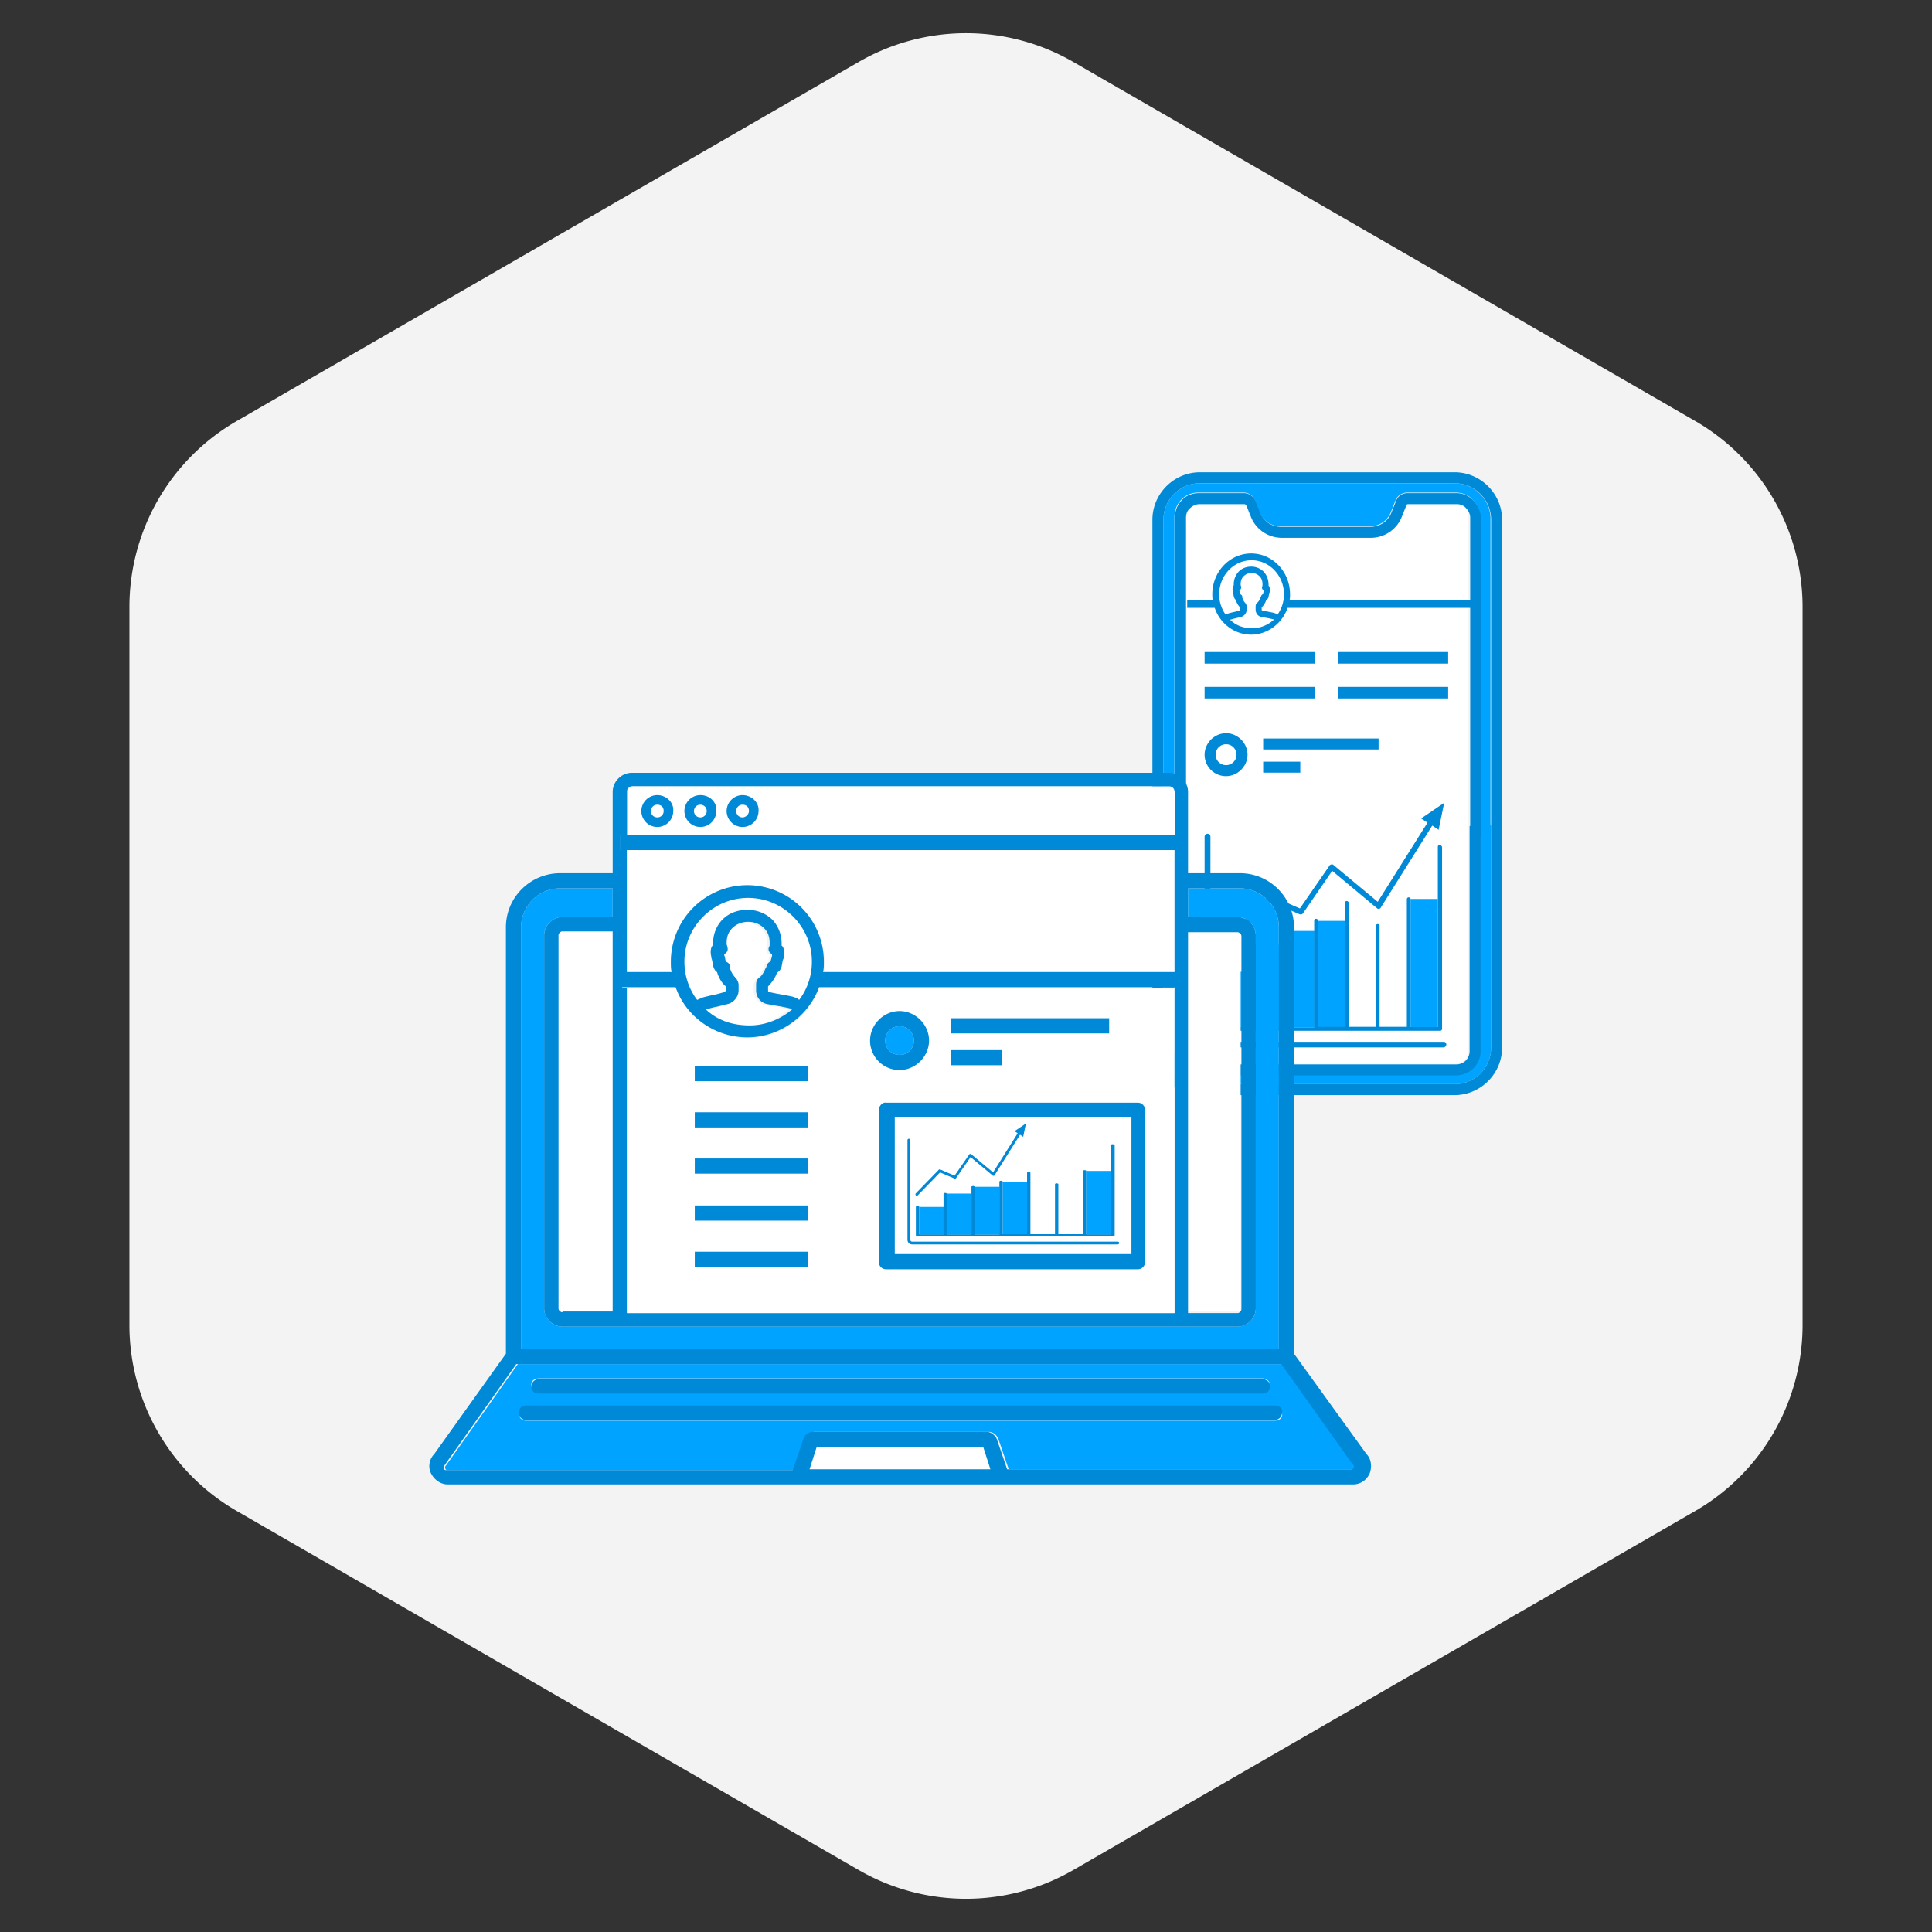
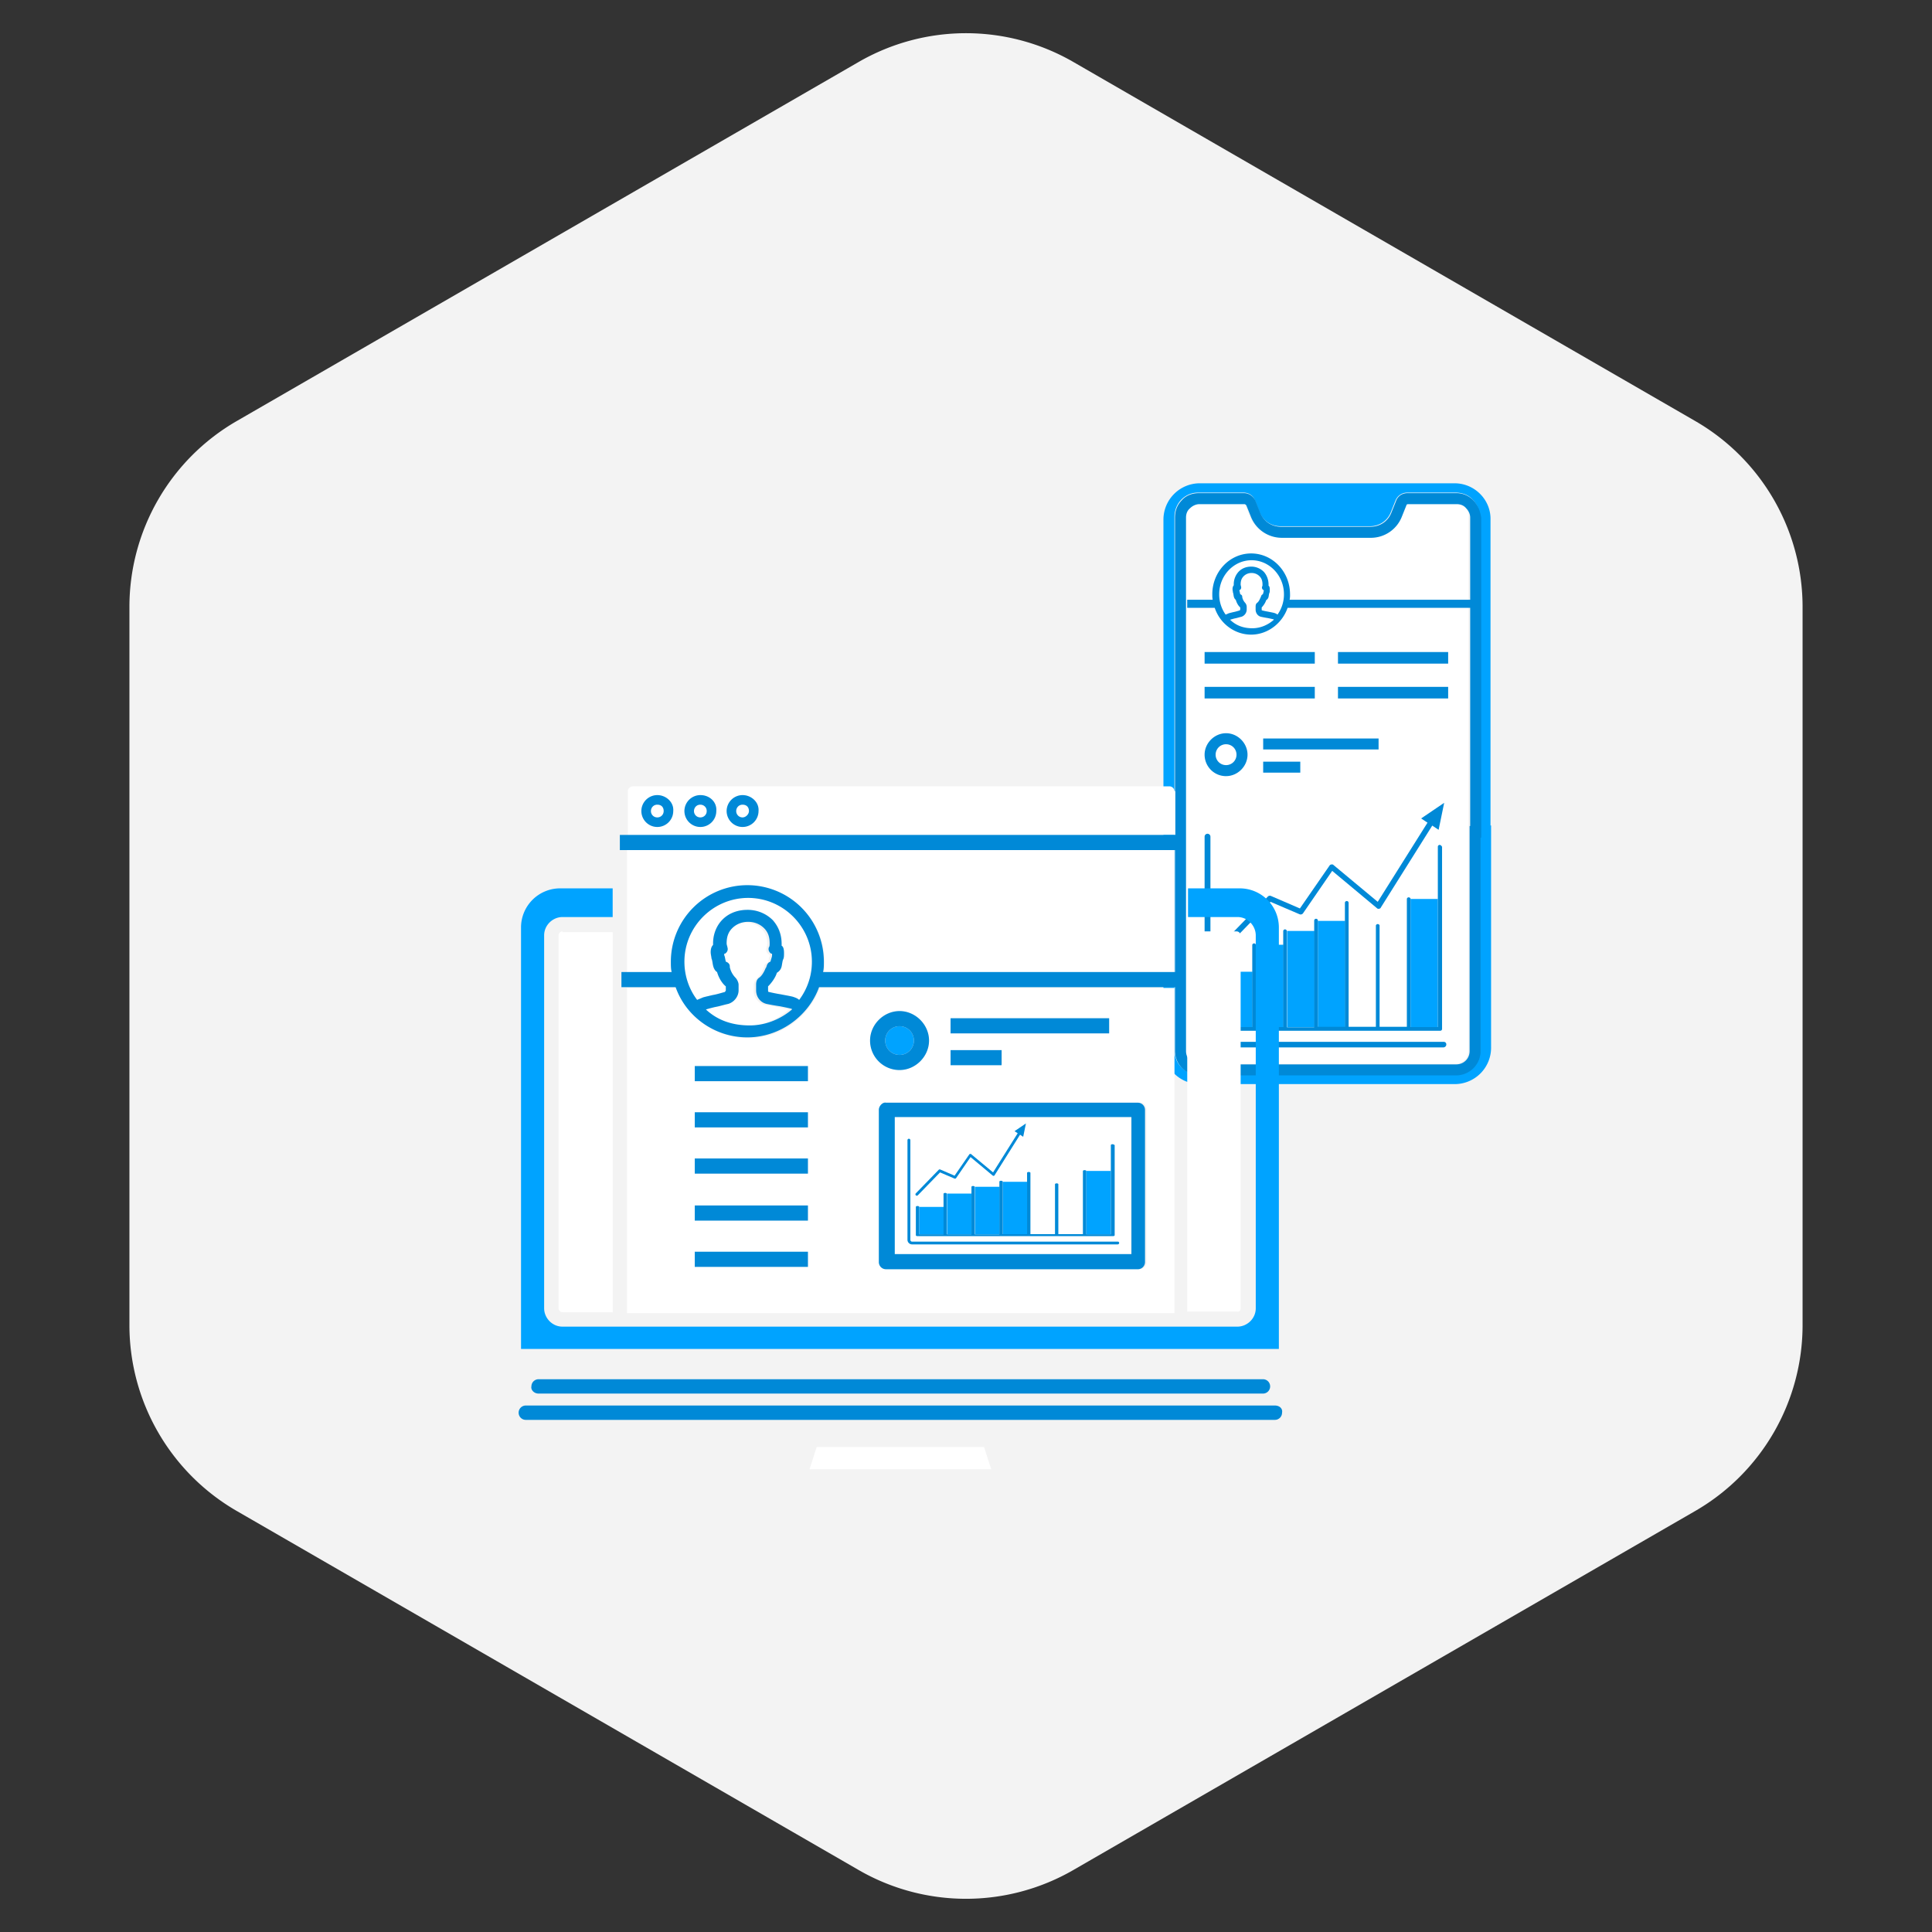
<svg xmlns="http://www.w3.org/2000/svg" fill="none" height="180" viewBox="0 0 180 180" width="180">
  <rect x="0" y="0" width="180" height="180" fill="#333333" stroke="none" />
  <path d="m80 174.226a19.998 19.998 0 0 0 20 0l57.942-33.452a20.002 20.002 0 0 0 10-17.321v-66.906a20 20 0 0 0 -10-17.32l-57.942-33.454a20 20 0 0 0 -20 0l-57.942 33.454a20 20 0 0 0 -10 17.32v66.906a20.002 20.002 0 0 0 10 17.321z" fill="#f3f3f3" />
  <path d="m135.518 45.027h-23.72a3.39 3.39 0 0 0 -3.403 3.404v49.169a3.389 3.389 0 0 0 3.403 3.403h23.72a3.389 3.389 0 0 0 3.403-3.403v-20.696h-1.026v20.964a2.283 2.283 0 0 1 -2.269 2.269h-23.936a2.283 2.283 0 0 1 -2.269-2.27v-49.705c0-.594.216-1.189.648-1.62a2.166 2.166 0 0 1 1.567-.65h4.215c.486 0 .918.271 1.08.757l.432 1.08c.325.811 1.081 1.298 1.946 1.298h8.32c.865 0 1.621-.487 1.945-1.297l.433-1.08a1.175 1.175 0 0 1 1.08-.757h4.539c.594 0 1.188.216 1.567.648.432.432.648.973.648 1.621v29.878h1.026v-29.609c.054-1.837-1.458-3.404-3.349-3.404z" fill="#00a3ff" />
  <path d="m136.491 47.296c-.216-.216-.54-.378-.864-.378h-4.539c-.054 0-.108.054-.162.108l-.432 1.08a3.101 3.101 0 0 1 -2.864 1.946h-8.321a3.1 3.1 0 0 1 -2.863-1.945l-.432-1.08c0-.055-.054-.109-.162-.109h-4.215c-.324 0-.648.108-.864.378-.216.216-.378.54-.378.865v49.707c0 .703.54 1.243 1.242 1.243h23.936c.702 0 1.242-.54 1.242-1.243v-49.708c.054-.325-.054-.595-.324-.865z" fill="#fff" />
  <g fill="#0089d7">
-     <path d="m138.921 97.598a3.39 3.39 0 0 1 -3.404 3.404h-23.719a3.39 3.39 0 0 1 -3.404-3.404v-49.168a3.39 3.39 0 0 1 3.404-3.404h23.719a3.39 3.39 0 0 1 3.404 3.404v29.338h1.026v-29.338c0-2.43-1.999-4.43-4.43-4.43h-23.719c-2.432 0-4.431 2-4.431 4.43v49.168c0 2.431 1.999 4.43 4.431 4.43h23.719c2.431 0 4.43-1.999 4.43-4.43v-20.694h-1.026z" />
    <path d="m137.244 46.594a2.163 2.163 0 0 0 -1.567-.649h-4.538c-.487 0-.919.27-1.081.757l-.432 1.08c-.324.81-1.081 1.297-1.945 1.297h-8.321c-.864 0-1.621-.486-1.945-1.297l-.432-1.08a1.176 1.176 0 0 0 -1.081-.757h-4.214c-.595 0-1.189.216-1.567.649-.432.432-.648.972-.648 1.62v49.708a2.282 2.282 0 0 0 2.269 2.269h23.935a2.282 2.282 0 0 0 2.269-2.269v-20.962h-1.026v20.963c0 .703-.54 1.243-1.243 1.243h-23.935c-.703 0-1.243-.54-1.243-1.243v-49.708c0-.325.108-.649.378-.865.216-.216.541-.378.865-.378h4.214c.054 0 .108.054.162.108l.433 1.08a3.099 3.099 0 0 0 2.863 1.946h8.321a3.099 3.099 0 0 0 2.863-1.946l.433-1.08c0-.054.054-.108.162-.108h4.538c.324 0 .649.108.865.378.216.216.378.54.378.864v29.826h1.027v-29.826c-.109-.648-.325-1.188-.757-1.62z" />
    <path d="m122.496 60.75h-10.266v1.08h10.266zm12.426 0h-10.266v1.08h10.266zm-12.426 3.242h-10.266v1.08h10.266zm12.426 0h-10.266v1.08h10.266zm-20.692 8.318c1.08 0 1.999-.918 1.999-1.998 0-1.081-.919-2-1.999-2-1.081 0-2 .919-2 2 0 1.08.865 1.999 2 1.999zm0-2.97c.54 0 .972.431.972.972 0 .54-.432.972-.972.972a.968.968 0 0 1 -.973-.972c0-.54.432-.973.973-.973zm14.21.001v-.54h-10.752v1.026h10.752zm-7.295 2.106v-.486h-3.457v1.026h3.457zm-.956-16.083c0-2.099-1.622-3.801-3.621-3.801s-3.62 1.702-3.62 3.801c0 .198 0 .357.037.515h-2.376v.753h2.565c.49 1.465 1.848 2.495 3.394 2.495s2.904-1.07 3.394-2.495h17.122v-.753h-16.933a2.18 2.18 0 0 0 .038-.515zm-5.582 2.377c.113-.04.264-.08.415-.12.226-.039.452-.118.641-.158a.72.72 0 0 0 .49-.673v-.277a.6.6 0 0 0 -.151-.356 1.102 1.102 0 0 1 -.264-.515v-.04c0-.119-.075-.198-.188-.238-.038-.158-.038-.237-.076-.316v-.08h.038c.113-.079.151-.198.113-.317 0-.04-.037-.118-.037-.198 0-.316.075-.554.264-.752.188-.198.452-.317.754-.317s.566.12.754.317c.189.198.264.436.264.752 0 .08 0 .159-.038.198a.273.273 0 0 0 .113.317h.038v.08c0 .079-.037.158-.075.316-.113.04-.151.12-.189.238 0 0 0 .04-.038.08-.075.197-.188.395-.301.474-.113.08-.151.199-.151.357v.277c0 .317.189.594.49.673.189.04.377.08.641.12.189.039.377.078.528.118 0 0 .038 0 .038.04-.528.475-1.245.792-1.999.792-.867 0-1.546-.278-2.074-.792zm4.412-.476c-.075-.079-.188-.118-.301-.158-.151-.04-.377-.08-.566-.119a7.174 7.174 0 0 1 -.566-.119c-.037 0-.037-.04-.037-.079v-.198c.226-.237.377-.515.414-.673a.489.489 0 0 0 .227-.317c.037-.198.037-.277.075-.356.038-.08.038-.159.038-.317 0-.198-.038-.317-.113-.357v-.079c0-.475-.151-.871-.415-1.188a1.64 1.64 0 0 0 -1.207-.515c-.452 0-.867.159-1.169.475a1.722 1.722 0 0 0 -.453 1.188v.08c-.075.079-.113.198-.113.356 0 .119.038.238.038.317.038.08.038.158.075.356.038.159.114.278.189.317.075.278.226.555.415.713v.198c0 .04-.038.04-.038.08-.151.039-.377.118-.603.158-.151.04-.34.079-.453.119-.075.04-.188.079-.264.118a3.239 3.239 0 0 1 -.603-1.9c0-1.743 1.357-3.169 3.017-3.169 1.659 0 3.017 1.426 3.017 3.168a3.23 3.23 0 0 1 -.604 1.901zm15.484 39.801h-21.385a.337.337 0 0 1 -.345-.345v-18.771a.273.273 0 0 0 -.271-.271.274.274 0 0 0 -.272.271v18.77c0 .468.395.863.864.863h21.384a.274.274 0 0 0 .271-.271c0-.148-.098-.247-.246-.247z" />
    <path d="m124.241 80.593c-.049-.05-.123-.074-.197-.05a.209.209 0 0 0 -.173.1l-2.762 3.995-2.688-1.16a.262.262 0 0 0 -.296.05l-4.317 4.44a.27.27 0 0 0 0 .37.27.27 0 0 0 .173.074.279.279 0 0 0 .197-.074l4.193-4.316 2.713 1.159a.27.27 0 0 0 .321-.099l2.713-3.946 4.169 3.477c.049.05.123.074.197.05.074 0 .148-.05.172-.124l4.785-7.621.592.395.518-2.516-2.146 1.455.592.395-4.636 7.374z" />
  </g>
  <path d="m114.152 95.715h2.541v-5.18h-2.541zm2.887-6.068v6.043h2.541v-7.67h-2.541v1.628zm2.887.54v5.525h2.54v-8.978h-2.54zm2.859 5.525h2.541v-9.915h-2.541z" fill="#00a3ff" />
  <path d="m125.672 95.716h2.54v-9.446h-2.54v9.448zm2.887-6.166v6.166h2.54v-9.446h-2.54v3.279z" fill="#fff" />
  <path d="m131.418 89.55v6.166h2.54v-11.962h-2.54z" fill="#00a3ff" />
  <path d="m134.132 78.719a.168.168 0 0 0 -.172.172v16.797h-2.541v-11.963a.186.186 0 0 0 -.173-.123.168.168 0 0 0 -.172.173v11.888h-2.541v-9.446a.184.184 0 0 0 -.172-.123.186.186 0 0 0 -.173.123v9.446h-2.54v-11.543a.169.169 0 0 0 -.173-.172.169.169 0 0 0 -.173.172v11.544h-2.515v-9.891a.169.169 0 0 0 -.173-.173.169.169 0 0 0 -.173.173v9.94h-2.54v-8.979c-.025-.073-.099-.147-.173-.147a.169.169 0 0 0 -.173.172v8.929h-2.54v-7.646c-.025-.074-.074-.148-.173-.148a.168.168 0 0 0 -.172.173v7.621h-2.516v-5.18c0-.074-.074-.147-.173-.147a.168.168 0 0 0 -.172.172v5.328c0 .098.074.172.172.172h20.201a.168.168 0 0 0 .172-.172v-16.971c-.049-.074-.123-.172-.222-.172z" fill="#0089d7" />
  <path d="m119.149 86.403a3.644 3.644 0 0 0 -3.638-3.637h-4.826v2.672h4.604c.965 0 1.707.817 1.707 1.708v34.746c0 .966-.816 1.708-1.707 1.708h-62.885c-.966 0-1.708-.817-1.708-1.708v-34.746c0-.965.817-1.708 1.708-1.708h4.677v-2.672h-4.9a3.644 3.644 0 0 0 -3.638 3.637v39.276h70.606z" fill="#00a3ff" />
  <path d="m52.406 86.773c-.148 0-.37.149-.37.372v34.746c0 .149.148.371.37.371h4.678v-35.414h-4.678zm63.182 35.118v-34.746c0-.149-.149-.372-.371-.372h-4.604v35.415h4.604c.222.074.371-.074.371-.297z" fill="#fff" />
-   <path d="m126.278 136.742c0-.075.074-.223-.074-.297l-.074-.075-6.608-9.28h-71.275l-6.682 9.429c-.148.148-.074.223-.074.297s.075.148.223.148h32.296l1.04-3.044c.222-.297.52-.519.89-.519h16.112c.37 0 .668.148.89.519l.075.149.965 2.821h32.148c.074 0 .074-.074.148-.148zm-76.1-8.316h67.488c.371 0 .668.297.668.668a.666.666 0 0 1 -.668.669h-67.488a.666.666 0 0 1 -.668-.669c-.075-.371.222-.668.668-.668zm68.602 3.935h-69.79a.665.665 0 0 1 -.668-.668c0-.371.297-.668.668-.668h69.79c.371 0 .668.297.668.668.074.371-.223.668-.668.668z" fill="#00a3ff" />
  <path d="m76.09 134.812-.668 2.079h16.928l-.669-2.079z" fill="#fff" />
-   <path d="m120.561 126.124v-39.72c0-2.748-2.227-5.05-5.048-5.05h-4.826v-7.572c0-.965-.817-1.782-1.782-1.782h-50.04c-.966 0-1.783.817-1.783 1.782v7.573h-4.9c-2.747 0-5.049 2.227-5.049 5.048v39.721l-6.682 9.355c-.445.445-.593 1.188-.297 1.782.297.594.891 1.039 1.56 1.039h84.341c.668 0 1.262-.371 1.559-1.039.223-.594.149-1.337-.297-1.782zm-45.14 10.766.668-2.079h15.517l.668 2.079zm18.412 0-.965-2.822-.074-.148c-.223-.297-.52-.52-.891-.52h-16.111c-.371 0-.668.149-.891.52l-1.04 3.044h-32.296c-.148 0-.222-.074-.222-.149 0-.074-.075-.222.074-.297l6.682-9.429h71.274l6.608 9.281.074.074c.149.149.075.223.075.297s-.075.149-.223.149zm-45.289-50.487a3.644 3.644 0 0 1 3.638-3.638h4.9v2.673h-4.677c-.965 0-1.708.817-1.708 1.708v34.746c0 .965.817 1.708 1.708 1.708h62.885c.965 0 1.707-.817 1.707-1.708v-34.746c0-.965-.816-1.708-1.707-1.708h-4.603v-2.673h4.826a3.643 3.643 0 0 1 3.637 3.638v39.276h-70.606zm3.86 35.86c-.148 0-.37-.148-.37-.371v-34.746c0-.149.148-.371.37-.371h4.678v35.414h-4.677v.074zm58.283 0v-35.414h4.603c.148 0 .371.148.371.371v34.746c0 .149-.148.372-.371.372h-4.603zm-.594-43.061h-.668v11.433h.668v1.411h-.668v30.292h-51.006v-30.292h-.446v-1.41h.446v-11.435h-.669v-1.411h.669v-4.083c0-.223.222-.446.445-.446h50.041c.223 0 .445.223.445.446v4.083h.669v1.41h.074z" fill="#0089d7" />
  <path d="m50.18 129.836h67.488a.665.665 0 0 0 .668-.668.665.665 0 0 0 -.668-.668h-67.489a.665.665 0 0 0 -.668.668c-.074.297.223.668.668.668zm68.598 1.113h-69.79a.665.665 0 0 0 -.668.668c0 .372.297.669.668.669h69.79a.666.666 0 0 0 .668-.669c.075-.371-.222-.668-.668-.668z" fill="#0089d7" />
  <path d="m58.418 90.633h4.232c-.074-.297-.075-.668-.075-.965a7.13 7.13 0 0 1 7.128-7.128 7.13 7.13 0 0 1 7.127 7.128c0 .37 0 .668-.074.965h32.668v-11.434h-51.006zm2.82-15.664a.585.585 0 0 0 -.593.594c0 .297.222.594.593.594.372 0 .594-.223.594-.594a.586.586 0 0 0 -.594-.594zm7.946 0a.586.586 0 0 0 -.594.594c0 .297.223.594.594.594s.594-.223.594-.594c0-.297-.297-.594-.594-.594zm-3.934 0a.586.586 0 0 0 -.594.594c0 .297.223.594.594.594a.586.586 0 0 0 .594-.594.586.586 0 0 0 -.594-.594z" fill="#fff" />
  <path d="m109.424 73.707a.48.48 0 0 0 -.446-.445h-50.04a.48.48 0 0 0 -.446.445v4.084h51.006v-4.084zm-48.185 3.341a1.49 1.49 0 0 1 -1.485-1.485 1.49 1.49 0 0 1 1.485-1.485 1.49 1.49 0 0 1 1.485 1.485c.074.817-.668 1.485-1.485 1.485zm4.01 0a1.49 1.49 0 0 1 -1.485-1.485 1.49 1.49 0 0 1 1.485-1.485 1.49 1.49 0 0 1 1.484 1.485c.075.817-.594 1.485-1.484 1.485zm3.934 0a1.49 1.49 0 0 1 -1.484-1.485 1.49 1.49 0 0 1 1.484-1.485 1.49 1.49 0 0 1 1.485 1.485c.075.817-.668 1.485-1.485 1.485zm.52 19.676c-3.044 0-5.717-2.004-6.682-4.677h-4.603v30.292h51.006v-30.292h-33.039c-1.04 2.747-3.638 4.677-6.682 4.677zm-4.974 2.599h10.541v1.41h-10.54v-1.41zm0 4.306h10.541v1.411h-10.54v-1.411zm0 4.306h10.541v1.411h-10.54v-1.411zm0 4.381h10.541v1.41h-10.54v-1.41zm0 4.306h10.541v1.41h-10.54v-1.41zm42.096-13.216v14.181a.665.665 0 0 1 -.668.668h-23.461a.665.665 0 0 1 -.668-.668v-14.181c0-.371.297-.668.668-.668h23.461c.371-.074.668.297.668.668zm-18.264-8.538h14.775v1.336h-14.775zm0 2.97h4.826v1.336h-4.826zm-4.751-3.638c1.485 0 2.748 1.262 2.748 2.747s-1.263 2.747-2.748 2.747c-1.484 0-2.746-1.262-2.746-2.747a2.74 2.74 0 0 1 2.746-2.747z" fill="#fff" />
  <path d="m61.239 74.078a1.49 1.49 0 0 0 -1.485 1.485 1.49 1.49 0 0 0 1.485 1.485 1.49 1.49 0 0 0 1.485-1.485c.074-.817-.668-1.485-1.485-1.485zm0 2.079a.586.586 0 0 1 -.594-.594c0-.297.223-.594.594-.594s.594.223.594.594a.586.586 0 0 1 -.594.594zm4.011-2.079a1.49 1.49 0 0 0 -1.484 1.485 1.49 1.49 0 0 0 1.485 1.485 1.49 1.49 0 0 0 1.484-1.485c.075-.817-.594-1.485-1.484-1.485zm0 2.079a.586.586 0 0 1 -.594-.594c0-.297.223-.594.594-.594.297 0 .594.223.594.594a.586.586 0 0 1 -.593.594zm3.934-2.079a1.49 1.49 0 0 0 -1.485 1.485 1.49 1.49 0 0 0 1.485 1.485 1.49 1.49 0 0 0 1.485-1.485c.074-.817-.668-1.485-1.485-1.485zm0 2.079a.586.586 0 0 1 -.594-.594c0-.297.223-.594.594-.594s.594.223.594.594c0 .297-.297.594-.594.594zm40.24 1.633h-51.674v1.41h52.342v-1.41z" fill="#0089d7" />
  <path d="m73.491 94.05a22.522 22.522 0 0 0 -1.04-.223c-.445-.074-.89-.148-1.261-.223-.52-.148-.966-.668-.966-1.262v-.52c0-.222.075-.445.297-.668a2.67 2.67 0 0 0 .594-.89c0-.075.075-.15.075-.15 0-.222.148-.37.37-.445.075-.297.075-.445.15-.594v-.148h-.075c-.223-.149-.297-.371-.223-.594 0-.149.074-.223.074-.371 0-.594-.148-1.04-.52-1.411a2.073 2.073 0 0 0 -1.484-.594c-.594 0-1.114.223-1.485.594s-.52.817-.52 1.41c0 .223.074.298.074.372.075.223 0 .445-.222.594h-.075v.148c0 .149.075.297.149.594a.76.76 0 0 1 .371.446v.074c.075.371.297.817.52.965.223.149.297.371.297.668v.52c0 .594-.371 1.114-.965 1.262-.372.075-.817.223-1.262.297-.297.075-.594.149-.817.223 1.04.965 2.45 1.485 3.935 1.485s2.895-.594 3.935-1.485c.148-.074.148-.074.074-.074z" fill="#fff" />
  <path d="m75.645 89.596c0-3.267-2.673-5.94-5.94-5.94s-5.94 2.673-5.94 5.94c0 1.336.446 2.524 1.188 3.564.149-.075.297-.149.52-.223l.891-.223c.446-.074.891-.223 1.188-.297.074 0 .074-.074.074-.148v-.372c-.37-.37-.668-.816-.817-1.336-.222-.149-.37-.297-.37-.594-.075-.371-.075-.52-.15-.668-.073-.149-.073-.297-.073-.594 0-.371.074-.594.222-.668v-.149c0-.89.297-1.708.891-2.227.594-.594 1.41-.891 2.302-.891.89 0 1.782.297 2.376.965.594.594.89 1.337.816 2.228v.148c.149.148.223.371.223.668 0 .223-.074.446-.074.594-.074.148-.074.297-.149.668-.074.297-.222.52-.445.594-.149.297-.371.891-.817 1.262v.372c0 .074.074.148.074.148.297.074.743.149 1.114.223s.817.148 1.114.223c.222.074.445.148.594.297a5.875 5.875 0 0 0 1.188-3.564z" fill="#fff" />
  <path d="m76.757 89.596a7.13 7.13 0 0 0 -7.128-7.127 7.13 7.13 0 0 0 -7.127 7.127c0 .371 0 .668.074.965h-4.678v1.411h5.049c.965 2.747 3.638 4.677 6.682 4.677s5.717-2.004 6.682-4.677h33.707v-1.41h-33.336c.075-.298.075-.595.075-.966zm-10.989 4.455c.223-.074.52-.149.817-.223.446-.074.891-.223 1.262-.297.52-.148.966-.668.966-1.262v-.52c0-.222-.15-.52-.298-.668a2.027 2.027 0 0 1 -.52-.965v-.074c0-.223-.148-.372-.37-.446-.075-.297-.075-.445-.149-.594v-.148h.074c.223-.149.297-.371.223-.594 0-.075-.074-.223-.074-.372 0-.593.148-1.039.52-1.41.37-.371.89-.594 1.484-.594s1.114.223 1.485.594.52.817.52 1.41c0 .149 0 .297-.074.372-.075.222 0 .445.222.594h.075v.148c0 .149-.075.297-.149.594-.222.074-.297.223-.37.446 0 0-.001.074-.075.148-.149.371-.371.743-.594.891-.223.149-.297.371-.297.668v.52c0 .594.371 1.114.965 1.262.371.074.742.149 1.262.223.371.074.742.148 1.04.223 0 0 .074 0 .074.074-1.04.89-2.45 1.485-3.935 1.485-1.708 0-3.044-.52-4.084-1.485zm8.687-.891c-.148-.148-.371-.223-.594-.297-.297-.074-.743-.149-1.114-.223a14.636 14.636 0 0 1 -1.113-.222c-.075 0-.075-.075-.075-.149v-.371c.446-.446.743-.965.817-1.262.223-.149.371-.297.446-.594.074-.372.074-.52.148-.669.074-.148.074-.297.074-.594 0-.37-.074-.593-.222-.668v-.148c0-.891-.297-1.633-.817-2.227a3.303 3.303 0 0 0 -2.376-.966c-.89 0-1.707.297-2.301.891s-.892 1.41-.892 2.227v.15c-.148.148-.222.37-.222.667 0 .223.074.446.074.594.074.149.074.297.148.668.075.297.223.52.372.594.148.52.445 1.04.816 1.337v.371c0 .074-.074.074-.074.148-.297.075-.742.223-1.188.297-.297.075-.668.149-.89.223-.149.074-.372.149-.52.223-.743-.965-1.188-2.227-1.188-3.564 0-3.267 2.673-5.94 5.94-5.94 3.266 0 5.939 2.673 5.939 5.94a5.876 5.876 0 0 1 -1.188 3.564zm.818 6.16h-10.542v1.411h10.542v-1.41zm0 4.309h-10.542v1.411h10.542zm0 4.305h-10.542v1.41h10.542zm0 4.378h-10.542v1.411h10.542zm0 4.309h-10.542v1.411h10.542z" fill="#0089d7" />
  <path d="m83.81 98.282a1.33 1.33 0 0 0 1.335-1.336 1.33 1.33 0 0 0 -1.336-1.337 1.33 1.33 0 0 0 -1.336 1.337 1.33 1.33 0 0 0 1.336 1.336z" fill="#00a3ff" />
  <path d="m83.81 99.693c1.484 0 2.746-1.262 2.746-2.747s-1.262-2.747-2.746-2.747c-1.485 0-2.748 1.262-2.748 2.747a2.74 2.74 0 0 0 2.748 2.747zm0-4.083a1.33 1.33 0 0 1 1.336 1.336 1.33 1.33 0 0 1 -1.337 1.337 1.33 1.33 0 0 1 -1.336-1.337 1.33 1.33 0 0 1 1.337-1.336zm19.527 0v-.743h-14.775v1.41h14.775zm-10.023 2.894v-.668h-4.751v1.41h4.751z" fill="#0089d7" />
  <path d="m97.176 113.431c.594 0 1.114-.446 1.263-1.039 0-.075.074-.223.074-.372v-.891c0-.148 0-.297-.075-.371-.148-.52-.52-.965-1.262-.965-.89 0-1.41.742-1.41 1.856 0 .817.371 1.782 1.41 1.782zm-5.05-2.379-.668-1.931c-.149-.371-.223-.668-.297-.965-.075.371-.149.668-.297.965l-.669 1.931h1.93z" fill="#fff" />
  <path d="m83.29 116.844h22.05v-12.77h-22.05z" fill="#fff" />
  <path d="m81.879 103.404v14.181c0 .371.297.668.668.668h23.461a.666.666 0 0 0 .669-.668v-14.181a.666.666 0 0 0 -.669-.668h-23.46c-.298-.074-.67.297-.67.668zm23.535 13.439h-22.05v-12.77h22.05z" fill="#0089d7" />
  <path d="m104.148 115.681h-19.162a.166.166 0 0 1 -.17-.17v-9.283a.135.135 0 0 0 -.135-.134.135.135 0 0 0 -.134.134v9.283c0 .231.195.426.427.426h19.162a.135.135 0 0 0 .134-.134c0-.073-.048-.122-.122-.122z" fill="#0089d7" />
  <path d="m90.485 107.534a.096.096 0 0 0 -.097-.024.101.101 0 0 0 -.086.049l-1.366 1.976-1.33-.573a.128.128 0 0 0 -.146.024l-2.134 2.196a.133.133 0 0 0 0 .183.133.133 0 0 0 .183 0l2.073-2.135 1.342.573c.061.025.122 0 .159-.049l1.341-1.951 2.062 1.72c.024.024.06.036.097.024a.091.091 0 0 0 .086-.061l2.366-3.769.293.195.256-1.244-1.061.72.293.195-2.294 3.647z" fill="#0089d7" />
  <path d="m85.64 115.007h2.291v-2.562h-2.29v2.562zm2.602-2.999v2.989h2.29v-3.794h-2.29zm2.602.27v2.732h2.29v-4.44h-2.29zm2.578 2.731h2.29v-4.904h-2.29z" fill="#00a3ff" />
-   <path d="m96.023 115.008h2.29v-4.672h-2.29zm2.602-3.05v3.05h2.29v-4.672h-2.29z" fill="#fff" />
  <path d="m101.203 111.96v3.05h2.29v-5.916h-2.29z" fill="#00a3ff" />
  <path d="m103.651 106.605c-.089 0-.156.037-.156.086v8.307h-2.29v-5.916c-.023-.037-.089-.061-.156-.061-.089 0-.156.036-.156.085v5.879h-2.29v-4.671c-.022-.037-.089-.061-.156-.061-.066 0-.133.024-.155.061v4.671h-2.29v-5.708c0-.049-.067-.086-.156-.086-.09 0-.156.037-.156.086v5.708h-2.268v-4.891c0-.049-.067-.085-.156-.085s-.155.036-.155.085v4.916h-2.29v-4.44c-.023-.037-.09-.073-.156-.073-.09 0-.156.036-.156.085v4.416h-2.29v-3.782c-.022-.036-.067-.073-.156-.073s-.156.037-.156.085v3.77h-2.267v-2.562c0-.037-.066-.073-.155-.073-.09 0-.156.036-.156.085v2.635c0 .049.067.085.156.085h18.211c.089 0 .156-.036.156-.085v-8.392a.315.315 0 0 0 -.2-.086z" fill="#0089d7" />
</svg>